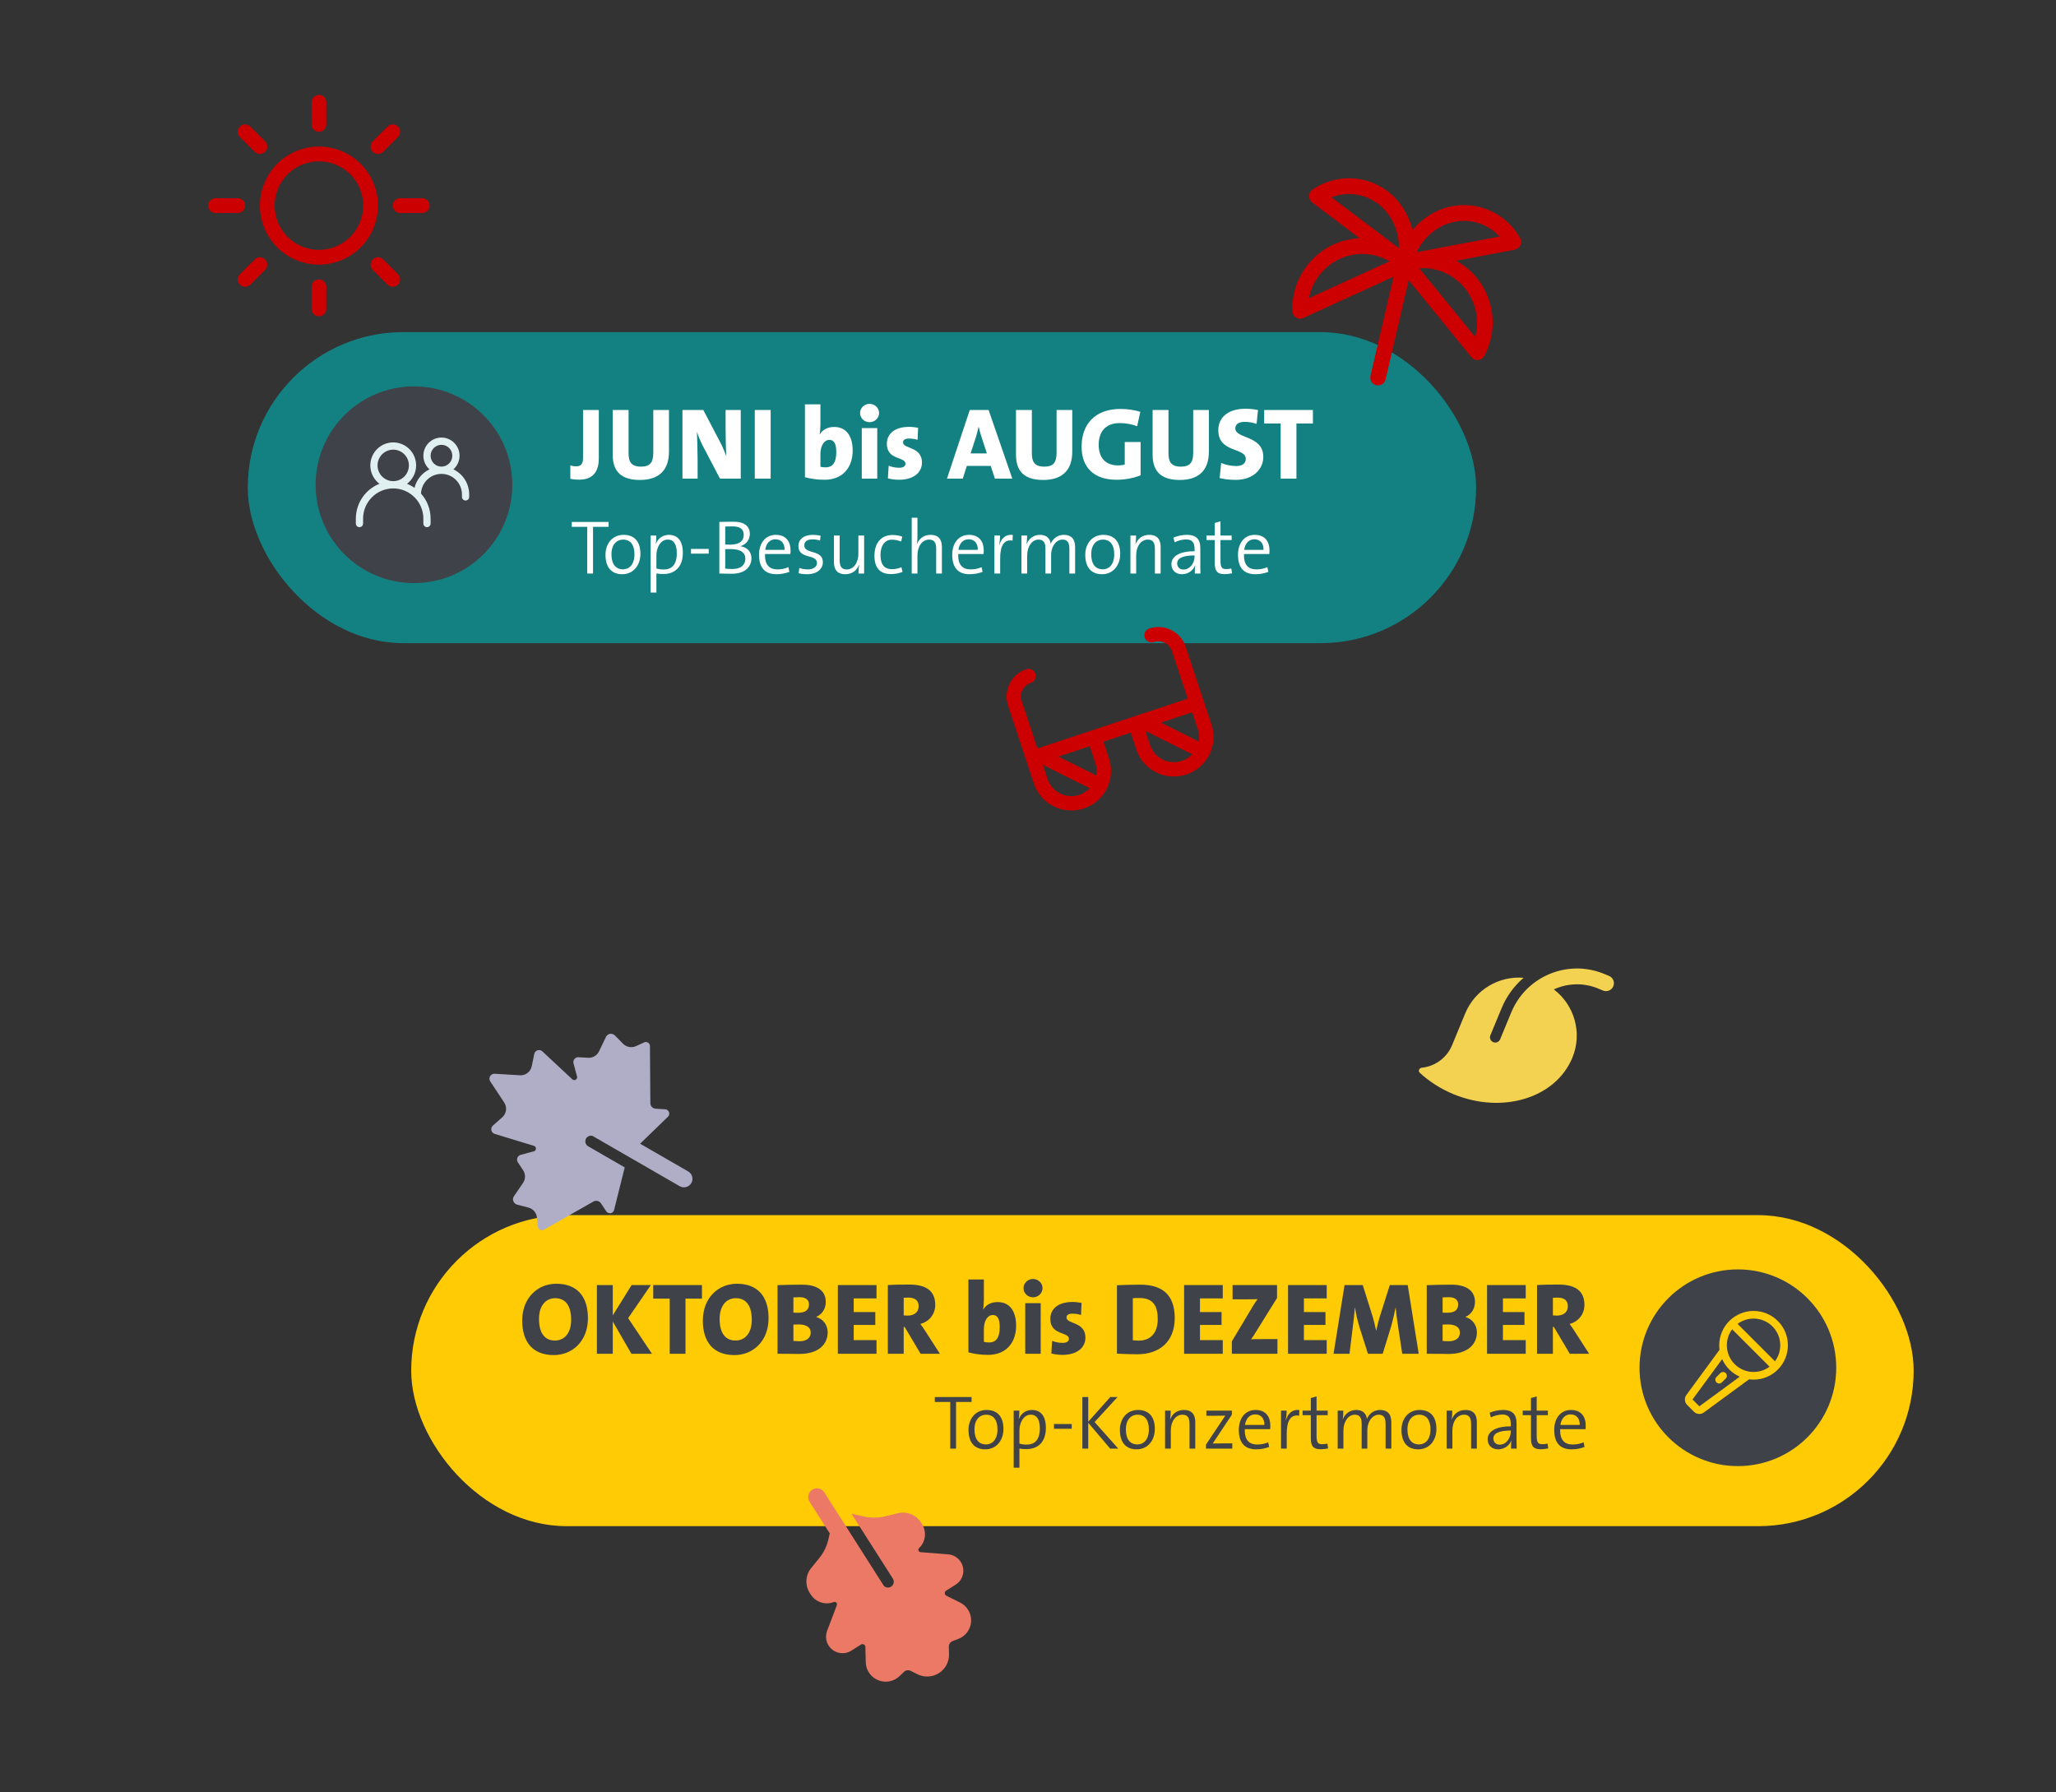
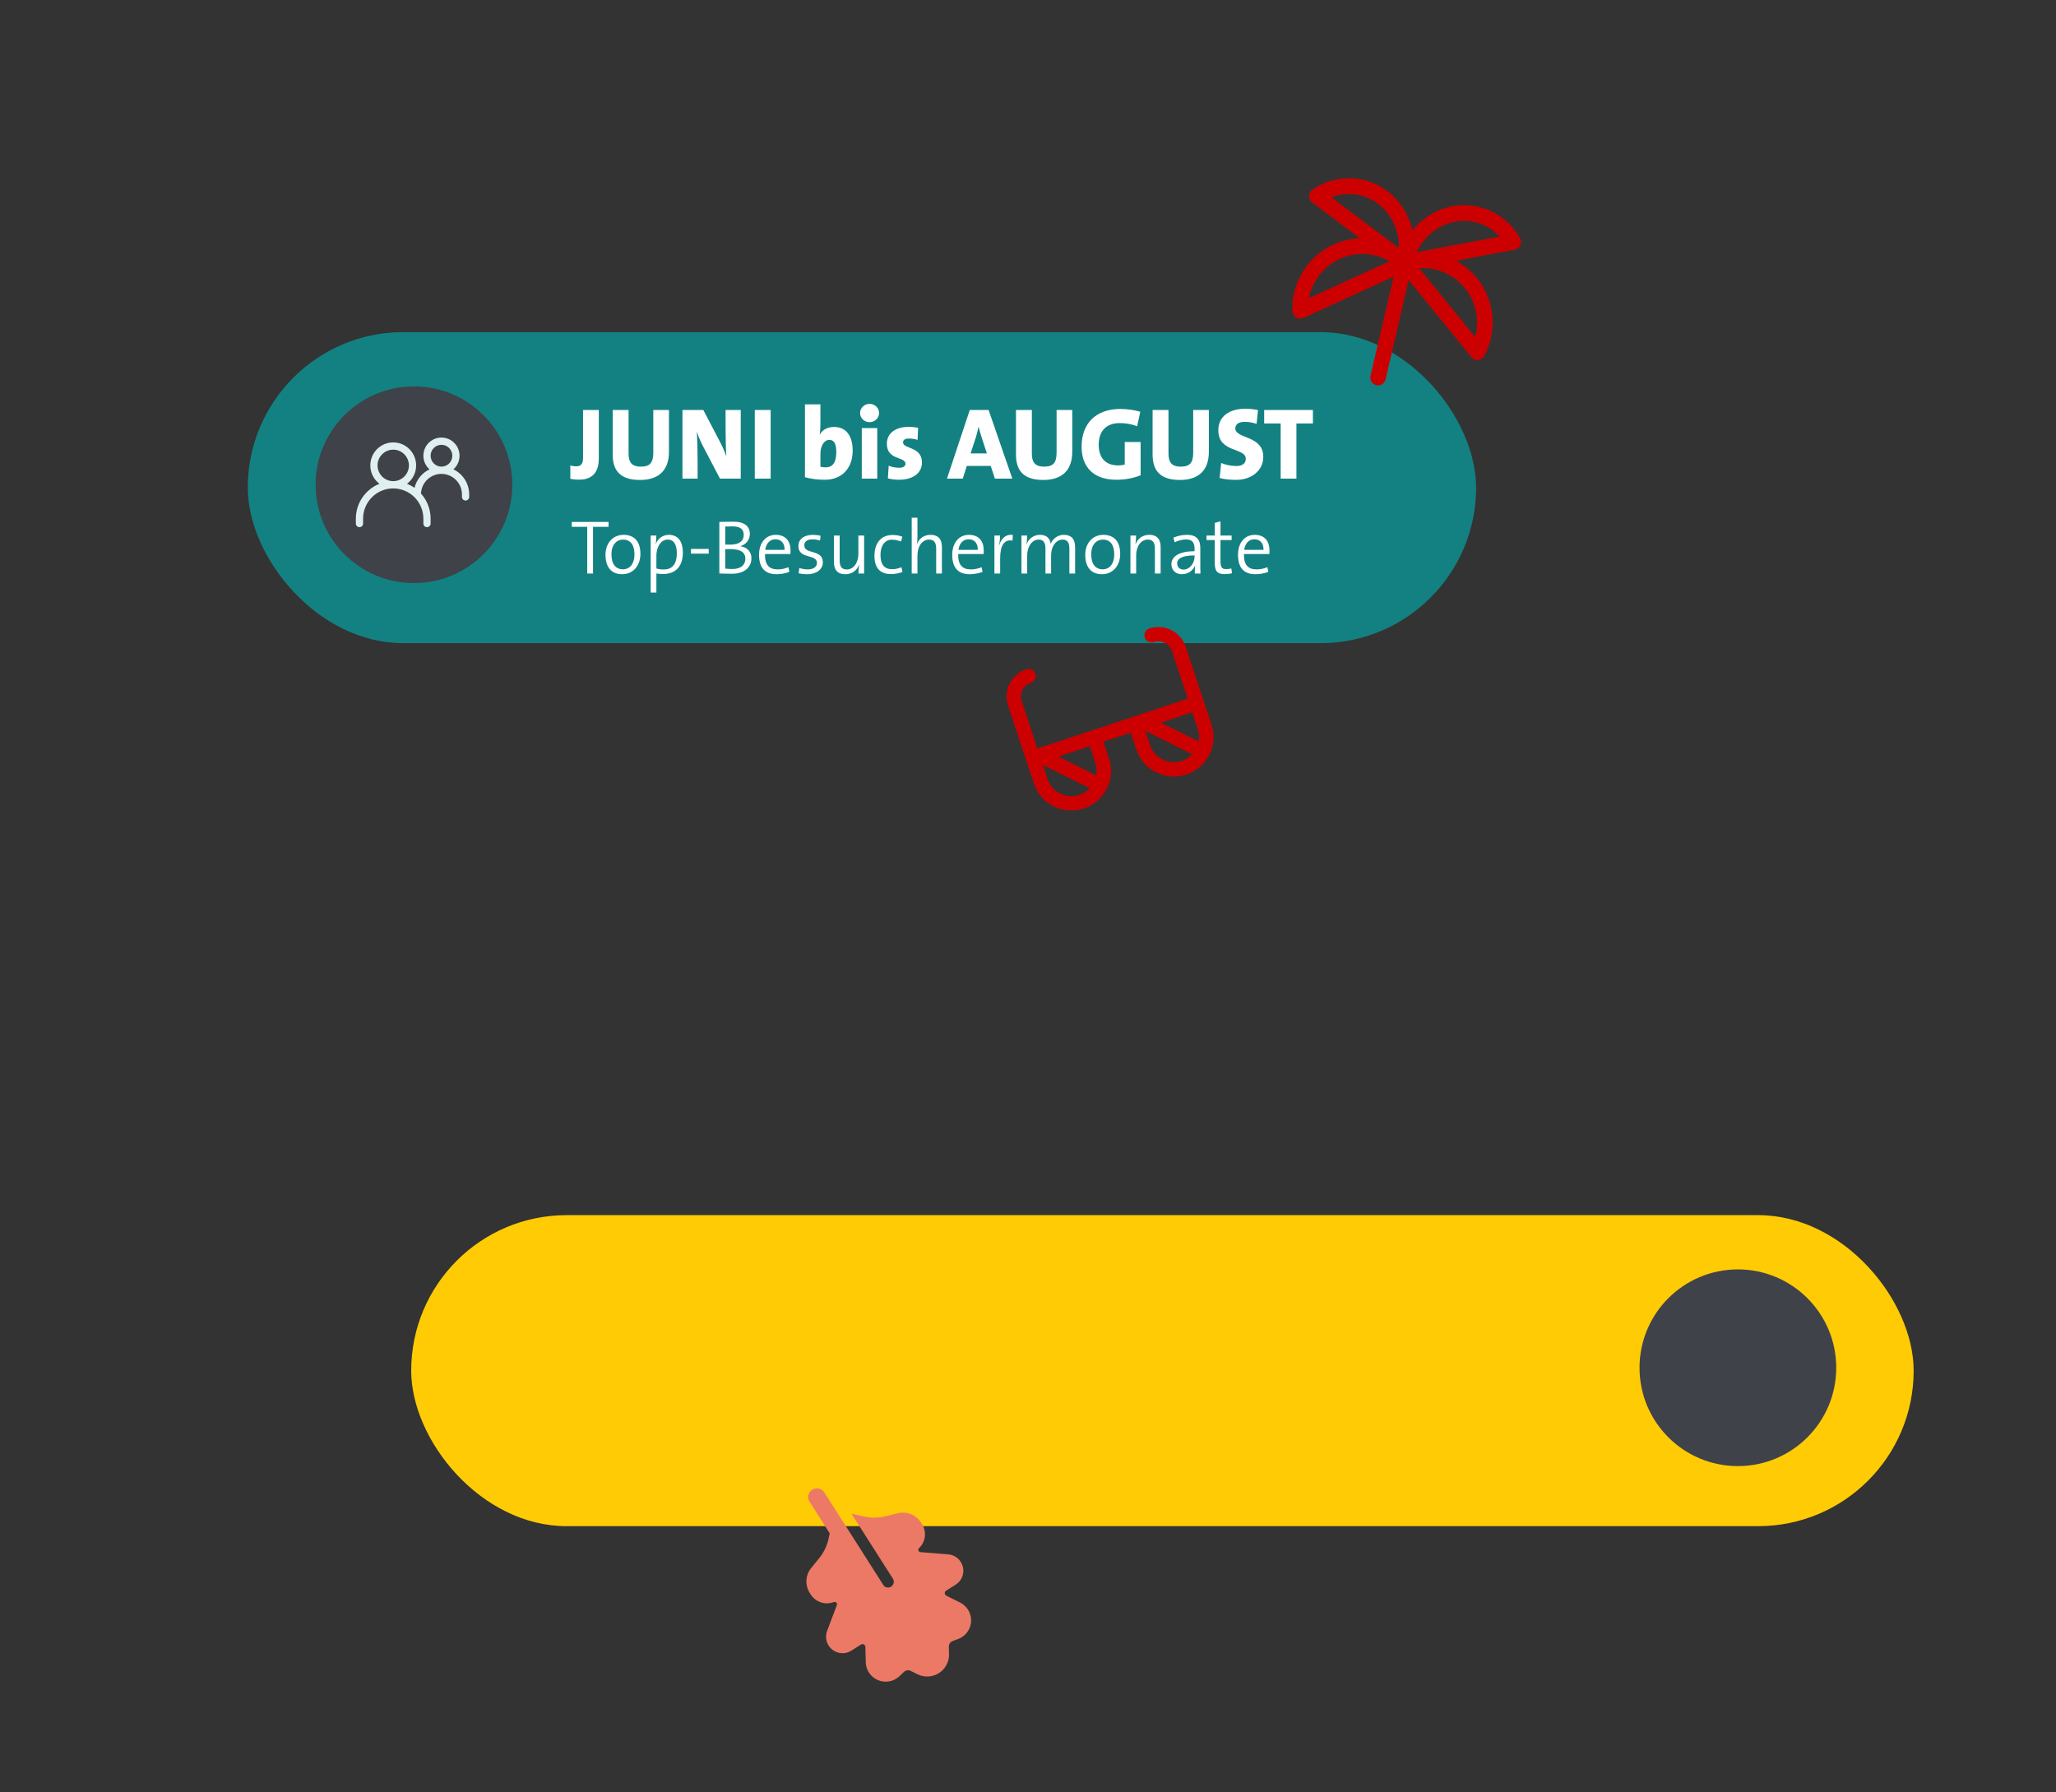
<svg xmlns="http://www.w3.org/2000/svg" width="780" height="680" viewBox="0 0 780 680" fill="none">
  <rect x="0" y="0" width="780" height="680" fill="#333333" stroke="none" />
  <rect x="94" y="126" width="466" height="118" rx="59" fill="#138182" />
  <path d="M227.177 173.982C227.177 178.189 225.479 181.972 219.805 181.972C218.222 181.972 217.335 181.856 216.37 181.663V176.568C216.91 176.761 217.643 176.915 218.57 176.915C220.23 176.915 221.194 176.182 221.194 173.789V155.532H227.177V173.982ZM253.789 171.357C253.789 178.691 249.659 182.088 242.75 182.088C234.451 182.088 232.444 177.61 232.444 172.399V155.532H238.465V172.052C238.465 175.101 239.43 177.031 243.136 177.031C246.532 177.031 247.845 175.603 247.845 171.705V155.532H253.789V171.357ZM281.022 181.586H273.148L266.432 168.771C265.506 166.88 264.849 165.297 264.386 163.753C264.502 165.683 264.656 171.28 264.656 174.677V181.586H258.905V155.532H266.818L273.303 167.922C274.152 169.543 274.962 171.473 275.541 173.133C275.387 170.894 275.271 165.104 275.271 162.016V155.532H281.022V181.586ZM292.368 181.586H286.346V155.532H292.368V181.586ZM323.484 170.971C323.484 177.263 319.778 182.011 312.869 182.011C310.013 182.011 307.658 181.663 305.381 181.046V153.409H311.248V160.974C311.248 162.171 311.132 163.792 310.978 164.795L311.017 164.834C311.943 163.097 313.911 161.978 316.459 161.978C321.052 161.978 323.484 165.413 323.484 170.971ZM317.27 171.55C317.27 168.347 316.42 166.88 314.645 166.88C312.638 166.88 311.248 169.157 311.248 172.245V177.07C311.788 177.224 312.406 177.301 313.294 177.301C315.571 177.301 317.27 175.835 317.27 171.55ZM333.504 156.69C333.504 158.62 331.883 160.164 329.876 160.164C327.907 160.164 326.286 158.62 326.286 156.69C326.286 154.798 327.907 153.216 329.876 153.216C331.883 153.216 333.504 154.76 333.504 156.69ZM332.809 181.586H326.942V162.402H332.809V181.586ZM349.773 175.449C349.773 179.502 346.299 182.011 341.088 182.011C339.583 182.011 338.077 181.818 336.842 181.47L337.151 176.684C338.309 177.186 339.737 177.456 341.165 177.456C342.632 177.456 343.52 176.877 343.52 175.951C343.52 173.133 336.456 174.715 336.456 168.347C336.456 164.834 339.081 161.939 344.948 161.939C345.99 161.939 347.225 162.094 348.306 162.287L348.113 166.88C347.148 166.532 345.913 166.378 344.793 166.378C343.288 166.378 342.593 166.957 342.593 167.845C342.593 170.392 349.773 169.312 349.773 175.449ZM384.045 181.586H377.444L375.862 176.761H366.791L365.247 181.586H359.264L367.91 155.532H375.051L384.045 181.586ZM374.395 172.013L372.311 165.606C371.886 164.332 371.577 163.136 371.307 161.978H371.23C370.96 163.136 370.69 164.332 370.304 165.645L368.219 172.013H374.395ZM406.789 171.357C406.789 178.691 402.659 182.088 395.75 182.088C387.451 182.088 385.444 177.61 385.444 172.399V155.532H391.466V172.052C391.466 175.101 392.431 177.031 396.136 177.031C399.533 177.031 400.845 175.603 400.845 171.705V155.532H406.789V171.357ZM432.722 180.312C430.175 181.354 426.932 182.011 423.574 182.011C414.774 182.011 410.335 177.108 410.335 169.466C410.335 160.781 415.584 155.146 425.079 155.146C427.897 155.146 430.599 155.609 432.606 156.227L431.41 161.708C429.518 160.974 427.318 160.511 424.809 160.511C419.174 160.511 416.819 164.101 416.819 168.733C416.819 173.557 419.29 176.568 424.23 176.568C425.157 176.568 426.006 176.452 426.701 176.221V167.69H432.722V180.312ZM458.619 171.357C458.619 178.691 454.489 182.088 447.58 182.088C439.281 182.088 437.274 177.61 437.274 172.399V155.532H443.295V172.052C443.295 175.101 444.26 177.031 447.966 177.031C451.362 177.031 452.675 175.603 452.675 171.705V155.532H458.619V171.357ZM479.263 173.326C479.263 178.305 475.056 182.049 468.919 182.049C466.487 182.049 464.519 181.818 462.705 181.354L463.283 175.642C464.982 176.337 466.912 176.8 469.073 176.8C471.003 176.8 472.624 175.989 472.624 174.098C472.624 169.659 462.203 171.936 462.203 163.213C462.203 158.311 465.947 155.069 472.509 155.069C473.86 155.069 475.751 155.223 477.256 155.57L476.716 160.82C475.288 160.318 473.821 160.048 472.238 160.048C469.768 160.048 468.649 161.051 468.649 162.518C468.649 166.571 479.263 165.066 479.263 173.326ZM498.089 160.665H491.836V181.586H485.853V160.665H479.6V155.532H498.089V160.665ZM230.87 199.867H224.983V217.586H222.779V199.867H216.921V198.011H230.87V199.867ZM242.962 210.133C242.962 214.425 240.323 217.847 236.06 217.847C232.203 217.847 229.709 215.498 229.709 210.452C229.709 206.334 232.261 202.912 236.582 202.912C240.091 202.912 242.962 204.855 242.962 210.133ZM240.7 210.278C240.7 206.798 239.25 204.71 236.379 204.71C234.117 204.71 231.971 206.421 231.971 210.278C231.971 213.961 233.537 215.991 236.379 215.991C238.641 215.991 240.7 214.251 240.7 210.278ZM259.056 209.727C259.056 214.889 256.243 217.76 251.69 217.76C250.704 217.76 249.979 217.731 249.022 217.557V224.807H246.847V203.173H248.993C248.993 204.043 248.935 205.464 248.761 206.305L248.819 206.334C249.631 204.246 251.458 202.912 253.749 202.912C257.142 202.912 259.056 205.261 259.056 209.727ZM256.765 209.901C256.765 206.653 255.692 204.71 253.314 204.71C250.414 204.71 249.022 208.074 249.022 210.626V215.672C249.863 215.933 250.762 216.049 251.835 216.049C254.822 216.049 256.765 214.251 256.765 209.901ZM268.868 210.046H262.14V208.248H268.868V210.046ZM285.082 211.815C285.082 214.309 283.429 217.673 277.571 217.673C276.15 217.673 274.584 217.615 272.902 217.586V198.011C274.236 197.982 275.976 197.924 278.325 197.924C282.501 197.924 284.473 199.722 284.473 202.564C284.473 204.71 283.168 206.479 280.935 207.204V207.262C283.429 207.552 285.082 209.321 285.082 211.815ZM282.153 202.941C282.153 201.085 281.196 199.693 277.919 199.693C276.962 199.693 275.947 199.722 275.135 199.751V206.595C275.715 206.624 276.237 206.624 276.991 206.624C280.471 206.624 282.153 205.261 282.153 202.941ZM282.762 211.96C282.762 209.263 280.471 208.306 277.02 208.306C276.672 208.306 275.599 208.306 275.135 208.335V215.73C275.657 215.788 276.904 215.875 277.803 215.875C281.283 215.875 282.762 214.164 282.762 211.96ZM299.913 208.741C299.913 209.031 299.913 209.64 299.855 210.191H290.227C290.111 214.222 291.764 216.02 295.012 216.02C296.404 216.02 297.854 215.73 299.101 215.179L299.478 216.948C298.057 217.499 296.375 217.847 294.577 217.847C290.285 217.847 287.965 215.498 287.965 210.452C287.965 206.16 290.314 202.912 294.316 202.912C298.289 202.912 299.913 205.609 299.913 208.741ZM297.651 208.596C297.709 206.102 296.375 204.594 294.171 204.594C292.141 204.594 290.662 206.073 290.314 208.596H297.651ZM312.177 213.294C312.177 215.846 309.944 217.847 306.203 217.847C305.101 217.847 303.883 217.731 302.984 217.47L303.245 215.469C304.173 215.817 305.391 216.02 306.493 216.02C308.494 216.02 309.944 215.092 309.944 213.584C309.944 210.046 302.897 212.279 302.897 207.146C302.897 204.739 304.782 202.912 308.465 202.912C309.364 202.912 310.466 203.057 311.307 203.231L311.104 205.058C310.234 204.797 309.219 204.623 308.233 204.623C306.145 204.623 305.13 205.493 305.13 206.914C305.13 210.394 312.177 208.335 312.177 213.294ZM327.829 217.586H325.683C325.683 216.629 325.77 215.237 325.915 214.367L325.857 214.338C325.045 216.455 323.218 217.847 320.695 217.847C317.389 217.847 316.374 215.788 316.374 213.207V203.173H318.549V212.482C318.549 214.744 319.158 216.049 321.246 216.049C323.827 216.049 325.654 213.497 325.654 210.075V203.173H327.829V217.586ZM342.391 216.977C341.144 217.499 339.52 217.789 337.983 217.789C334.764 217.789 331.748 216.339 331.748 210.887C331.748 206.16 334.126 202.97 338.621 202.97C340.013 202.97 341.289 203.202 342.304 203.608L341.869 205.435C340.912 205.058 339.636 204.739 338.36 204.739C335.576 204.739 334.039 207.146 334.039 210.51C334.039 213.468 334.967 215.933 338.418 215.933C339.723 215.933 340.941 215.672 341.985 215.179L342.391 216.977ZM357.339 217.586H355.164V208.277C355.164 206.015 354.555 204.71 352.467 204.71C349.886 204.71 348.059 207.262 348.059 210.684V217.586H345.884V196.416H348.059V203.492C348.059 204.449 348.001 205.638 347.827 206.363L347.885 206.392C348.726 204.275 350.524 202.912 353.018 202.912C356.324 202.912 357.339 204.971 357.339 207.552V217.586ZM373.206 208.741C373.206 209.031 373.206 209.64 373.148 210.191H363.52C363.404 214.222 365.057 216.02 368.305 216.02C369.697 216.02 371.147 215.73 372.394 215.179L372.771 216.948C371.35 217.499 369.668 217.847 367.87 217.847C363.578 217.847 361.258 215.498 361.258 210.452C361.258 206.16 363.607 202.912 367.609 202.912C371.582 202.912 373.206 205.609 373.206 208.741ZM370.944 208.596C371.002 206.102 369.668 204.594 367.464 204.594C365.434 204.594 363.955 206.073 363.607 208.596H370.944ZM384.223 202.941L384.136 205.087C380.946 204.536 379.438 206.972 379.438 211.815V217.586H377.263V203.173H379.409C379.409 204.13 379.293 205.551 379.061 206.798L379.119 206.827C379.699 204.71 381.207 202.593 384.223 202.941ZM407.872 217.586H405.697V208.306C405.697 206.131 405.175 204.71 403.087 204.71C400.883 204.71 398.766 207.001 398.766 210.742V217.586H396.62V208.277C396.62 206.305 396.214 204.71 394.01 204.71C391.632 204.71 389.689 207.204 389.689 210.742V217.586H387.514V203.173H389.66C389.66 204.13 389.602 205.493 389.428 206.392L389.486 206.421C390.298 204.304 392.183 202.912 394.561 202.912C397.838 202.912 398.534 205.261 398.592 206.363C399.114 205 400.68 202.912 403.609 202.912C406.306 202.912 407.872 204.362 407.872 207.61V217.586ZM424.976 210.133C424.976 214.425 422.337 217.847 418.074 217.847C414.217 217.847 411.723 215.498 411.723 210.452C411.723 206.334 414.275 202.912 418.596 202.912C422.105 202.912 424.976 204.855 424.976 210.133ZM422.714 210.278C422.714 206.798 421.264 204.71 418.393 204.71C416.131 204.71 413.985 206.421 413.985 210.278C413.985 213.961 415.551 215.991 418.393 215.991C420.655 215.991 422.714 214.251 422.714 210.278ZM440.317 217.586H438.142V208.277C438.142 206.015 437.533 204.71 435.445 204.71C432.864 204.71 431.037 207.262 431.037 210.684V217.586H428.862V203.173H431.008C431.008 204.13 430.921 205.522 430.776 206.392L430.834 206.421C431.646 204.304 433.473 202.912 435.996 202.912C439.302 202.912 440.317 204.971 440.317 207.552V217.586ZM455.43 217.586H453.284C453.284 216.484 453.284 215.382 453.429 214.541H453.371C452.675 216.368 450.819 217.847 448.354 217.847C446.063 217.847 444.41 216.368 444.41 214.019C444.41 211.061 447.513 209.118 453.197 209.118V208.393C453.197 205.87 452.385 204.652 449.949 204.652C448.586 204.652 446.846 205.116 445.628 205.725L445.164 203.956C446.556 203.376 448.383 202.912 450.268 202.912C454.125 202.912 455.372 204.884 455.372 207.958V213.265C455.372 214.686 455.372 216.31 455.43 217.586ZM453.197 211.061V210.713C448.064 210.713 446.585 212.134 446.585 213.7C446.585 215.063 447.513 216.078 448.963 216.078C451.486 216.078 453.197 213.555 453.197 211.061ZM467.403 217.499C466.591 217.673 465.489 217.818 464.59 217.818C461.69 217.818 460.849 216.542 460.849 213.555V204.884H457.717V203.173H460.849V198.388L463.024 197.779V203.173H467.258V204.884H463.024V212.656C463.024 215.237 463.488 215.904 465.199 215.904C465.924 215.904 466.591 215.817 467.142 215.672L467.403 217.499ZM481.616 208.741C481.616 209.031 481.616 209.64 481.558 210.191H471.93C471.814 214.222 473.467 216.02 476.715 216.02C478.107 216.02 479.557 215.73 480.804 215.179L481.181 216.948C479.76 217.499 478.078 217.847 476.28 217.847C471.988 217.847 469.668 215.498 469.668 210.452C469.668 206.16 472.017 202.912 476.019 202.912C479.992 202.912 481.616 205.609 481.616 208.741ZM479.354 208.596C479.412 206.102 478.078 204.594 475.874 204.594C473.844 204.594 472.365 206.073 472.017 208.596H479.354Z" fill="white" />
  <circle cx="157.045" cy="183.898" r="37.312" fill="#3F4249" />
  <path d="M155.128 176.568C155.128 173.269 152.465 170.595 149.181 170.595C145.897 170.595 143.234 173.269 143.234 176.568C143.234 179.866 145.897 182.541 149.181 182.541C152.465 182.541 155.128 179.866 155.128 176.568ZM171.596 172.892C171.596 170.608 169.753 168.757 167.479 168.757C165.205 168.757 163.362 170.608 163.362 172.892C163.362 175.176 165.205 177.027 167.479 177.027C169.753 177.027 171.596 175.176 171.596 172.892ZM174.34 172.892C174.34 174.95 173.44 176.794 172.016 178.057C175.555 179.759 178 183.39 178 187.595V188.514C178 189.275 177.386 189.892 176.628 189.892C175.87 189.892 175.255 189.275 175.255 188.514V187.595C175.255 183.281 171.774 179.784 167.479 179.784C163.3 179.784 159.892 183.094 159.711 187.246C161.979 189.771 163.362 193.115 163.362 196.784V198.622C163.362 199.383 162.747 200 161.989 200C161.231 200 160.617 199.383 160.617 198.622V196.784C160.617 190.44 155.497 185.297 149.181 185.297C142.865 185.297 137.745 190.44 137.745 196.784V198.622C137.745 199.383 137.13 200 136.372 200C135.614 200 135 199.383 135 198.622V196.784C135 190.772 138.709 185.632 143.954 183.542C141.85 181.949 140.489 179.418 140.489 176.568C140.489 171.746 144.381 167.838 149.181 167.838C153.981 167.838 157.872 171.746 157.872 176.568C157.872 179.419 156.51 181.949 154.406 183.542C155.419 183.946 156.375 184.463 157.258 185.078C158.012 181.975 160.131 179.408 162.94 178.057C161.516 176.794 160.617 174.949 160.617 172.892C160.617 169.086 163.689 166 167.479 166C171.268 166 174.34 169.086 174.34 172.892Z" fill="#E0EFEF" />
-   <path d="M118.2 47.2V38.8C118.2 38.057 118.495 37.345 119.02 36.82C119.545 36.295 120.257 36 121 36C121.743 36 122.455 36.295 122.98 36.82C123.505 37.345 123.8 38.057 123.8 38.8V47.2C123.8 47.943 123.505 48.655 122.98 49.18C122.455 49.705 121.743 50 121 50C120.257 50 119.545 49.705 119.02 49.18C118.495 48.655 118.2 47.943 118.2 47.2ZM143.4 78C143.4 82.43 142.086 86.761 139.625 90.445C137.164 94.128 133.665 96.999 129.572 98.695C125.479 100.39 120.975 100.834 116.63 99.97C112.285 99.105 108.294 96.972 105.161 93.839C102.028 90.707 99.895 86.715 99.03 82.37C98.166 78.025 98.61 73.521 100.305 69.428C102.001 65.335 104.872 61.836 108.555 59.375C112.239 56.914 116.57 55.6 121 55.6C126.939 55.606 132.633 57.969 136.832 62.168C141.031 66.367 143.394 72.061 143.4 78ZM137.8 78C137.8 74.677 136.815 71.429 134.969 68.666C133.123 65.904 130.499 63.75 127.429 62.479C124.359 61.207 120.981 60.875 117.722 61.523C114.464 62.171 111.47 63.771 109.121 66.121C106.771 68.47 105.171 71.464 104.523 74.722C103.875 77.981 104.207 81.359 105.479 84.429C106.75 87.499 108.904 90.123 111.666 91.969C114.429 93.815 117.677 94.8 121 94.8C125.454 94.795 129.725 93.024 132.874 89.874C136.024 86.725 137.795 82.454 137.8 78ZM96.619 57.581C97.144 58.106 97.857 58.402 98.6 58.402C99.343 58.402 100.056 58.106 100.581 57.581C101.106 57.056 101.402 56.343 101.402 55.6C101.402 54.857 101.106 54.144 100.581 53.619L94.981 48.019C94.456 47.494 93.743 47.198 93 47.198C92.257 47.198 91.544 47.494 91.019 48.019C90.494 48.544 90.198 49.257 90.198 50C90.198 50.743 90.494 51.456 91.019 51.981L96.619 57.581ZM96.619 98.419L91.019 104.019C90.494 104.544 90.198 105.257 90.198 106C90.198 106.743 90.494 107.456 91.019 107.981C91.544 108.506 92.257 108.802 93 108.802C93.743 108.802 94.456 108.506 94.981 107.981L100.581 102.381C100.841 102.121 101.048 101.812 101.188 101.472C101.329 101.132 101.402 100.768 101.402 100.4C101.402 100.032 101.329 99.668 101.188 99.328C101.048 98.988 100.841 98.679 100.581 98.419C100.321 98.159 100.012 97.953 99.672 97.812C99.332 97.671 98.968 97.598 98.6 97.598C98.232 97.598 97.868 97.671 97.528 97.812C97.188 97.953 96.879 98.159 96.619 98.419ZM143.4 58.4C143.768 58.4 144.132 58.328 144.472 58.188C144.812 58.047 145.121 57.841 145.381 57.581L150.981 51.981C151.506 51.456 151.802 50.743 151.802 50C151.802 49.257 151.506 48.544 150.981 48.019C150.456 47.494 149.743 47.198 149 47.198C148.257 47.198 147.544 47.494 147.019 48.019L141.419 53.619C141.027 54.011 140.76 54.51 140.652 55.053C140.543 55.597 140.599 56.16 140.811 56.672C141.023 57.184 141.382 57.621 141.843 57.929C142.304 58.236 142.846 58.4 143.4 58.4ZM145.381 98.419C144.856 97.894 144.143 97.598 143.4 97.598C142.657 97.598 141.944 97.894 141.419 98.419C140.894 98.944 140.598 99.657 140.598 100.4C140.598 101.143 140.894 101.856 141.419 102.381L147.019 107.981C147.279 108.241 147.588 108.448 147.928 108.588C148.268 108.729 148.632 108.802 149 108.802C149.368 108.802 149.732 108.729 150.072 108.588C150.412 108.448 150.721 108.241 150.981 107.981C151.241 107.721 151.448 107.412 151.588 107.072C151.729 106.732 151.802 106.368 151.802 106C151.802 105.632 151.729 105.268 151.588 104.928C151.448 104.588 151.241 104.279 150.981 104.019L145.381 98.419ZM93 78C93 77.257 92.705 76.545 92.18 76.02C91.655 75.495 90.943 75.2 90.2 75.2H81.8C81.057 75.2 80.345 75.495 79.82 76.02C79.295 76.545 79 77.257 79 78C79 78.743 79.295 79.455 79.82 79.98C80.345 80.505 81.057 80.8 81.8 80.8H90.2C90.943 80.8 91.655 80.505 92.18 79.98C92.705 79.455 93 78.743 93 78ZM121 106C120.257 106 119.545 106.295 119.02 106.82C118.495 107.345 118.2 108.057 118.2 108.8V117.2C118.2 117.943 118.495 118.655 119.02 119.18C119.545 119.705 120.257 120 121 120C121.743 120 122.455 119.705 122.98 119.18C123.505 118.655 123.8 117.943 123.8 117.2V108.8C123.8 108.057 123.505 107.345 122.98 106.82C122.455 106.295 121.743 106 121 106ZM160.2 75.2H151.8C151.057 75.2 150.345 75.495 149.82 76.02C149.295 76.545 149 77.257 149 78C149 78.743 149.295 79.455 149.82 79.98C150.345 80.505 151.057 80.8 151.8 80.8H160.2C160.943 80.8 161.655 80.505 162.18 79.98C162.705 79.455 163 78.743 163 78C163 77.257 162.705 76.545 162.18 76.02C161.655 75.495 160.943 75.2 160.2 75.2Z" fill="#CC0000" />
  <path d="M436.028 238.435C435.341 238.663 434.772 239.153 434.446 239.797C434.119 240.441 434.064 241.187 434.29 241.87C434.516 242.554 435.007 243.119 435.653 243.441C436.299 243.763 437.048 243.816 437.736 243.588C439.111 243.132 440.609 243.239 441.902 243.883C443.194 244.527 444.175 245.657 444.627 247.023L450.603 265.059L393.574 283.954L387.599 265.918C387.146 264.551 387.258 263.059 387.91 261.771C388.562 260.482 389.701 259.502 391.076 259.047C391.764 258.819 392.333 258.329 392.659 257.685C392.985 257.041 393.041 256.295 392.815 255.612C392.588 254.928 392.098 254.363 391.452 254.041C390.806 253.719 390.056 253.666 389.369 253.894C386.619 254.805 384.341 256.765 383.037 259.342C381.733 261.919 381.509 264.902 382.415 267.635L392.231 297.266C393.477 301.024 396.173 304.131 399.727 305.903C403.281 307.674 407.402 307.966 411.184 306.713C414.965 305.46 418.097 302.766 419.89 299.223C421.683 295.679 421.991 291.577 420.746 287.819L418.612 281.377L428.98 277.942L431.114 284.383C432.36 288.142 435.056 291.249 438.61 293.02C442.164 294.792 446.285 295.084 450.067 293.831C453.848 292.578 456.98 289.884 458.773 286.34C460.566 282.797 460.874 278.695 459.629 274.936L449.812 245.306C448.906 242.572 446.945 240.313 444.36 239.024C441.776 237.736 438.778 237.524 436.028 238.435ZM454.773 281.302L440.422 274.151L452.31 270.213L454.444 276.654C454.943 278.15 455.056 279.749 454.773 281.302ZM397.416 295.548L395.635 290.173L413.429 299.046C412.293 300.246 410.865 301.133 409.283 301.62C407.702 302.108 406.022 302.178 404.408 301.826C402.794 301.473 401.301 300.709 400.075 299.609C398.85 298.509 397.933 297.109 397.416 295.548ZM415.561 289.536C416.06 291.033 416.173 292.631 415.89 294.185L401.539 287.034L413.427 283.095L415.561 289.536ZM436.299 282.666L434.518 277.29L452.313 286.163C451.176 287.364 449.748 288.251 448.167 288.738C446.585 289.225 444.905 289.296 443.291 288.943C441.677 288.591 440.184 287.827 438.959 286.727C437.733 285.626 436.816 284.227 436.299 282.666Z" fill="#CC0000" />
  <path d="M576.649 90.264C574.975 87.303 572.717 84.727 570.014 82.695C567.311 80.663 564.221 79.219 560.935 78.452C557.65 77.686 554.24 77.614 550.917 78.24C547.593 78.866 544.428 80.178 541.617 82.093C539.462 83.529 537.521 85.274 535.855 87.272C535.251 84.746 534.288 82.324 532.997 80.082C531.324 77.121 529.066 74.544 526.362 72.513C523.659 70.481 520.569 69.037 517.284 68.27C513.998 67.504 510.588 67.431 507.265 68.058C503.942 68.684 500.776 69.996 497.966 71.911C497.569 72.176 497.24 72.533 497.007 72.954C496.775 73.374 496.645 73.844 496.629 74.324C496.614 74.804 496.713 75.281 496.918 75.712C497.123 76.144 497.428 76.519 497.807 76.804L515.851 90.403C508.883 90.653 502.28 93.696 497.491 98.863C495.097 101.42 493.227 104.432 491.992 107.723C490.757 111.014 490.182 114.518 490.299 118.029C490.315 118.518 490.449 118.994 490.689 119.417C490.929 119.84 491.268 120.196 491.677 120.453C492.086 120.711 492.551 120.862 493.033 120.894C493.514 120.926 493.997 120.837 494.438 120.636L528.705 104.962L519.935 142.561C519.755 143.334 519.884 144.145 520.294 144.816C520.705 145.487 521.363 145.964 522.123 146.142C522.884 146.319 523.684 146.182 524.35 145.762C525.015 145.341 525.489 144.671 525.67 143.899L534.44 106.3L558.236 135.518C558.543 135.894 558.936 136.188 559.382 136.373C559.829 136.558 560.314 136.628 560.795 136.578C561.276 136.528 561.738 136.359 562.141 136.086C562.543 135.813 562.874 135.444 563.105 135.011C564.763 131.915 565.797 128.518 566.146 125.02C566.495 121.523 566.151 117.994 565.135 114.642C563.126 107.888 558.549 102.237 552.41 98.93L574.637 94.726C575.103 94.638 575.543 94.436 575.917 94.14C576.292 93.844 576.592 93.46 576.79 93.023C576.989 92.585 577.08 92.106 577.058 91.626C577.035 91.147 576.898 90.68 576.66 90.267L576.649 90.264ZM515.908 74.089C518.414 74.68 520.77 75.786 522.831 77.34C524.892 78.894 526.613 80.862 527.889 83.123C529.807 86.449 530.784 90.251 530.714 94.115L505.119 74.846C508.569 73.517 512.324 73.254 515.908 74.089ZM496.567 113.129C497.314 109.309 499.117 105.777 501.765 102.945C503.622 100.943 505.849 99.331 508.318 98.202C510.787 97.073 513.448 96.449 516.149 96.366C517.968 96.302 519.785 96.479 521.555 96.894C523.526 97.354 525.417 98.106 527.168 99.128L496.567 113.129ZM559.481 116.408C560.608 120.119 560.666 124.086 559.648 127.843L538.412 101.747C543.055 101.429 547.658 102.703 551.481 105.362C555.304 108.022 558.126 111.913 559.492 116.411L559.481 116.408ZM537.438 95.684C539.084 92.187 541.643 89.21 544.835 87.076C546.979 85.613 549.394 84.609 551.93 84.128C554.465 83.646 557.068 83.696 559.577 84.275C563.16 85.112 566.411 87.009 568.917 89.727L537.438 95.684Z" fill="#CC0000" />
  <rect x="156" y="461" width="570" height="118" rx="59" fill="#FFCB05" />
-   <path d="M223.05 500.115C223.05 508.722 217.222 514.088 210.119 514.088C202.052 514.088 198.115 509.07 198.115 501.003C198.115 492.395 203.944 487.03 211.046 487.03C219.113 487.03 223.05 492.048 223.05 500.115ZM216.681 500.733C216.681 495.638 214.751 492.511 210.621 492.511C207.07 492.511 204.484 495.329 204.484 500.385C204.484 505.48 206.453 508.568 210.544 508.568C214.095 508.568 216.681 505.789 216.681 500.733ZM247.334 513.586H239.537L232.474 501.35V513.586H226.452V487.532H232.474V499.034L239.615 487.532H246.91L238.302 500.076L247.334 513.586ZM266.31 492.665H260.057V513.586H254.074V492.665H247.821V487.532H266.31V492.665ZM291.578 500.115C291.578 508.722 285.75 514.088 278.647 514.088C270.58 514.088 266.643 509.07 266.643 501.003C266.643 492.395 272.472 487.03 279.574 487.03C287.641 487.03 291.578 492.048 291.578 500.115ZM285.209 500.733C285.209 495.638 283.279 492.511 279.149 492.511C275.598 492.511 273.012 495.329 273.012 500.385C273.012 505.48 274.98 508.568 279.072 508.568C282.623 508.568 285.209 505.789 285.209 500.733ZM314.01 505.442C314.01 509.765 310.806 513.663 303.24 513.663C301.581 513.663 298.763 513.586 294.98 513.586V487.57C297.373 487.455 301.118 487.377 304.321 487.377C309.918 487.377 313.276 489.578 313.276 493.939C313.276 496.371 312.002 498.571 309.725 499.575V499.69C312.234 500.347 314.01 502.701 314.01 505.442ZM306.907 494.866C306.907 493.206 305.788 492.125 303.318 492.125C302.391 492.125 301.658 492.164 301.002 492.202V497.992C301.504 498.031 302.083 498.031 302.777 498.031C305.711 498.031 306.907 496.834 306.907 494.866ZM307.564 505.557C307.564 503.55 305.904 502.469 303.009 502.469C302.7 502.469 301.465 502.469 301.002 502.508V508.722C301.504 508.761 302.584 508.838 303.356 508.838C306.058 508.838 307.564 507.526 307.564 505.557ZM332.528 513.586H317.861V487.532H332.528V492.588H323.882V497.76H332.065V502.662H323.882V508.414H332.528V513.586ZM356.583 513.586H349.25L343.19 503.396H342.842V513.586H336.821V487.532C339.021 487.377 341.839 487.339 344.965 487.339C351.102 487.339 354.808 489.539 354.808 495.059C354.808 498.571 352.492 501.427 349.172 502.276C349.906 503.28 350.601 504.245 351.18 505.21L356.583 513.586ZM348.516 495.56C348.516 493.515 347.32 492.279 344.502 492.279C343.884 492.279 343.19 492.318 342.842 492.357V499.034C343.151 499.073 343.769 499.111 344.348 499.111C346.895 499.111 348.516 497.76 348.516 495.56ZM385.493 502.971C385.493 509.263 381.787 514.011 374.878 514.011C372.022 514.011 369.667 513.663 367.39 513.046V485.409H373.257V492.974C373.257 494.171 373.141 495.792 372.987 496.795L373.025 496.834C373.952 495.097 375.92 493.978 378.468 493.978C383.061 493.978 385.493 497.413 385.493 502.971ZM379.278 503.55C379.278 500.347 378.429 498.88 376.654 498.88C374.646 498.88 373.257 501.157 373.257 504.245V509.07C373.797 509.224 374.415 509.301 375.303 509.301C377.58 509.301 379.278 507.835 379.278 503.55ZM395.513 488.69C395.513 490.62 393.891 492.164 391.884 492.164C389.916 492.164 388.295 490.62 388.295 488.69C388.295 486.798 389.916 485.216 391.884 485.216C393.891 485.216 395.513 486.76 395.513 488.69ZM394.818 513.586H388.951V494.402H394.818V513.586ZM411.781 507.449C411.781 511.502 408.308 514.011 403.097 514.011C401.591 514.011 400.086 513.818 398.851 513.47L399.16 508.684C400.318 509.186 401.746 509.456 403.174 509.456C404.641 509.456 405.528 508.877 405.528 507.951C405.528 505.133 398.465 506.715 398.465 500.347C398.465 496.834 401.09 493.939 406.957 493.939C407.999 493.939 409.234 494.094 410.315 494.287L410.122 498.88C409.157 498.532 407.922 498.378 406.802 498.378C405.297 498.378 404.602 498.957 404.602 499.845C404.602 502.392 411.781 501.312 411.781 507.449ZM445.668 500.038C445.668 508.954 439.955 513.779 431.463 513.779C428.723 513.779 426.137 513.663 423.743 513.547V487.609C425.789 487.493 429.109 487.377 432.621 487.377C440.457 487.377 445.668 490.774 445.668 500.038ZM439.222 500.501C439.222 495.599 437.639 492.434 432.235 492.434C431.232 492.434 430.421 492.434 429.765 492.511V508.452C430.267 508.529 431.077 508.607 432.004 508.607C436.134 508.607 439.222 506.059 439.222 500.501ZM463.892 513.586H449.225V487.532H463.892V492.588H455.246V497.76H463.429V502.662H455.246V508.414H463.892V513.586ZM484.633 513.586H467.341V508.877L475.717 494.866C476.18 494.171 476.605 493.515 477.107 492.858C476.412 492.897 475.524 492.936 473.015 492.936H467.611V487.532H484.479V492.434L475.64 506.638C475.292 507.101 475.022 507.565 474.636 508.105C475.138 508.028 476.605 508.028 479.693 508.028H484.633V513.586ZM503.32 513.586H488.653V487.532H503.32V492.588H494.674V497.76H502.857V502.662H494.674V508.414H503.32V513.586ZM538.225 513.586H531.972L530.312 502.624C529.965 500.578 529.695 498.185 529.502 496.139H529.425C529.039 498.108 528.498 500.578 527.881 502.817L524.561 513.586H518.964L515.799 503.627C515.105 501.312 514.41 498.494 514.062 496.139H513.985C513.792 498.61 513.561 501.003 513.252 503.164L511.978 513.586H505.918L510.087 487.532H516.996L520.624 499.073C521.087 500.501 521.666 502.894 522.052 504.747H522.13C522.554 502.662 523.133 500.462 523.596 499.073L527.263 487.532H534.057L538.225 513.586ZM560.303 505.442C560.303 509.765 557.099 513.663 549.534 513.663C547.874 513.663 545.056 513.586 541.274 513.586V487.57C543.667 487.455 547.411 487.377 550.615 487.377C556.211 487.377 559.569 489.578 559.569 493.939C559.569 496.371 558.296 498.571 556.018 499.575V499.69C558.527 500.347 560.303 502.701 560.303 505.442ZM553.201 494.866C553.201 493.206 552.081 492.125 549.611 492.125C548.685 492.125 547.951 492.164 547.295 492.202V497.992C547.797 498.031 548.376 498.031 549.071 498.031C552.004 498.031 553.201 496.834 553.201 494.866ZM553.857 505.557C553.857 503.55 552.197 502.469 549.302 502.469C548.993 502.469 547.758 502.469 547.295 502.508V508.722C547.797 508.761 548.878 508.838 549.65 508.838C552.351 508.838 553.857 507.526 553.857 505.557ZM578.821 513.586H564.154V487.532H578.821V492.588H570.175V497.76H578.358V502.662H570.175V508.414H578.821V513.586ZM602.877 513.586H595.543L589.483 503.396H589.135V513.586H583.114V487.532C585.314 487.377 588.132 487.339 591.258 487.339C597.396 487.339 601.101 489.539 601.101 495.059C601.101 498.571 598.785 501.427 595.466 502.276C596.199 503.28 596.894 504.245 597.473 505.21L602.877 513.586ZM594.81 495.56C594.81 493.515 593.613 492.279 590.795 492.279C590.178 492.279 589.483 492.318 589.135 492.357V499.034C589.444 499.073 590.062 499.111 590.641 499.111C593.188 499.111 594.81 497.76 594.81 495.56ZM368.593 531.867H362.706V549.586H360.502V531.867H354.644V530.011H368.593V531.867ZM380.685 542.133C380.685 546.425 378.046 549.847 373.783 549.847C369.926 549.847 367.432 547.498 367.432 542.452C367.432 538.334 369.984 534.912 374.305 534.912C377.814 534.912 380.685 536.855 380.685 542.133ZM378.423 542.278C378.423 538.798 376.973 536.71 374.102 536.71C371.84 536.71 369.694 538.421 369.694 542.278C369.694 545.961 371.26 547.991 374.102 547.991C376.364 547.991 378.423 546.251 378.423 542.278ZM396.78 541.727C396.78 546.889 393.967 549.76 389.414 549.76C388.428 549.76 387.703 549.731 386.746 549.557V556.807H384.571V535.173H386.717C386.717 536.043 386.659 537.464 386.485 538.305L386.543 538.334C387.355 536.246 389.182 534.912 391.473 534.912C394.866 534.912 396.78 537.261 396.78 541.727ZM394.489 541.901C394.489 538.653 393.416 536.71 391.038 536.71C388.138 536.71 386.746 540.074 386.746 542.626V547.672C387.587 547.933 388.486 548.049 389.559 548.049C392.546 548.049 394.489 546.251 394.489 541.901ZM406.591 542.046H399.863V540.248H406.591V542.046ZM424.255 549.586H421.181L412.858 539.755V549.586H410.625V530.011H412.858V539.378L421.21 530.011H423.965L415.265 539.494L424.255 549.586ZM438.118 542.133C438.118 546.425 435.479 549.847 431.216 549.847C427.359 549.847 424.865 547.498 424.865 542.452C424.865 538.334 427.417 534.912 431.738 534.912C435.247 534.912 438.118 536.855 438.118 542.133ZM435.856 542.278C435.856 538.798 434.406 536.71 431.535 536.71C429.273 536.71 427.127 538.421 427.127 542.278C427.127 545.961 428.693 547.991 431.535 547.991C433.797 547.991 435.856 546.251 435.856 542.278ZM453.459 549.586H451.284V540.277C451.284 538.015 450.675 536.71 448.587 536.71C446.006 536.71 444.179 539.262 444.179 542.684V549.586H442.004V535.173H444.15C444.15 536.13 444.063 537.522 443.918 538.392L443.976 538.421C444.788 536.304 446.615 534.912 449.138 534.912C452.444 534.912 453.459 536.971 453.459 539.552V549.586ZM467.5 549.586H457.524V548.049L464.861 537.058C463.933 537.087 462.396 537.116 460.772 537.116H457.669V535.173H467.355V536.681L460.076 547.643C460.946 547.614 462.889 547.585 464.252 547.585H467.5V549.586ZM481.929 540.741C481.929 541.031 481.929 541.64 481.871 542.191H472.243C472.127 546.222 473.78 548.02 477.028 548.02C478.42 548.02 479.87 547.73 481.117 547.179L481.494 548.948C480.073 549.499 478.391 549.847 476.593 549.847C472.301 549.847 469.981 547.498 469.981 542.452C469.981 538.16 472.33 534.912 476.332 534.912C480.305 534.912 481.929 537.609 481.929 540.741ZM479.667 540.596C479.725 538.102 478.391 536.594 476.187 536.594C474.157 536.594 472.678 538.073 472.33 540.596H479.667ZM492.946 534.941L492.859 537.087C489.669 536.536 488.161 538.972 488.161 543.815V549.586H485.986V535.173H488.132C488.132 536.13 488.016 537.551 487.784 538.798L487.842 538.827C488.422 536.71 489.93 534.593 492.946 534.941ZM503.852 549.499C503.04 549.673 501.938 549.818 501.039 549.818C498.139 549.818 497.298 548.542 497.298 545.555V536.884H494.166V535.173H497.298V530.388L499.473 529.779V535.173H503.707V536.884H499.473V544.656C499.473 547.237 499.937 547.904 501.648 547.904C502.373 547.904 503.04 547.817 503.591 547.672L503.852 549.499ZM527.839 549.586H525.664V540.306C525.664 538.131 525.142 536.71 523.054 536.71C520.85 536.71 518.733 539.001 518.733 542.742V549.586H516.587V540.277C516.587 538.305 516.181 536.71 513.977 536.71C511.599 536.71 509.656 539.204 509.656 542.742V549.586H507.481V535.173H509.627C509.627 536.13 509.569 537.493 509.395 538.392L509.453 538.421C510.265 536.304 512.15 534.912 514.528 534.912C517.805 534.912 518.501 537.261 518.559 538.363C519.081 537 520.647 534.912 523.576 534.912C526.273 534.912 527.839 536.362 527.839 539.61V549.586ZM544.943 542.133C544.943 546.425 542.304 549.847 538.041 549.847C534.184 549.847 531.69 547.498 531.69 542.452C531.69 538.334 534.242 534.912 538.563 534.912C542.072 534.912 544.943 536.855 544.943 542.133ZM542.681 542.278C542.681 538.798 541.231 536.71 538.36 536.71C536.098 536.71 533.952 538.421 533.952 542.278C533.952 545.961 535.518 547.991 538.36 547.991C540.622 547.991 542.681 546.251 542.681 542.278ZM560.283 549.586H558.108V540.277C558.108 538.015 557.499 536.71 555.411 536.71C552.83 536.71 551.003 539.262 551.003 542.684V549.586H548.828V535.173H550.974C550.974 536.13 550.887 537.522 550.742 538.392L550.8 538.421C551.612 536.304 553.439 534.912 555.962 534.912C559.268 534.912 560.283 536.971 560.283 539.552V549.586ZM575.397 549.586H573.251C573.251 548.484 573.251 547.382 573.396 546.541H573.338C572.642 548.368 570.786 549.847 568.321 549.847C566.03 549.847 564.377 548.368 564.377 546.019C564.377 543.061 567.48 541.118 573.164 541.118V540.393C573.164 537.87 572.352 536.652 569.916 536.652C568.553 536.652 566.813 537.116 565.595 537.725L565.131 535.956C566.523 535.376 568.35 534.912 570.235 534.912C574.092 534.912 575.339 536.884 575.339 539.958V545.265C575.339 546.686 575.339 548.31 575.397 549.586ZM573.164 543.061V542.713C568.031 542.713 566.552 544.134 566.552 545.7C566.552 547.063 567.48 548.078 568.93 548.078C571.453 548.078 573.164 545.555 573.164 543.061ZM587.369 549.499C586.557 549.673 585.455 549.818 584.556 549.818C581.656 549.818 580.815 548.542 580.815 545.555V536.884H577.683V535.173H580.815V530.388L582.99 529.779V535.173H587.224V536.884H582.99V544.656C582.99 547.237 583.454 547.904 585.165 547.904C585.89 547.904 586.557 547.817 587.108 547.672L587.369 549.499ZM601.582 540.741C601.582 541.031 601.582 541.64 601.524 542.191H591.896C591.78 546.222 593.433 548.02 596.681 548.02C598.073 548.02 599.523 547.73 600.77 547.179L601.147 548.948C599.726 549.499 598.044 549.847 596.246 549.847C591.954 549.847 589.634 547.498 589.634 542.452C589.634 538.16 591.983 534.912 595.985 534.912C599.958 534.912 601.582 537.609 601.582 540.741ZM599.32 540.596C599.378 538.102 598.044 536.594 595.84 536.594C593.81 536.594 592.331 538.073 591.983 540.596H599.32Z" fill="#3F4249" />
  <circle cx="659.312" cy="518.898" r="37.312" fill="#3F4249" />
-   <path d="M665.262 497.347C661.808 497.35 658.497 498.724 656.055 501.166C653.612 503.608 652.239 506.92 652.235 510.374C652.237 510.944 652.275 511.513 652.349 512.078L639.773 529.23C639.361 529.787 639.164 530.474 639.216 531.164C639.269 531.854 639.569 532.503 640.06 532.99L642.646 535.576C643.134 536.067 643.782 536.367 644.472 536.42C645.163 536.473 645.849 536.275 646.406 535.863L663.56 523.283C664.124 523.359 664.693 523.398 665.262 523.401C668.717 523.401 672.031 522.028 674.474 519.585C676.917 517.142 678.289 513.829 678.289 510.374C678.289 506.919 676.917 503.605 674.474 501.162C672.031 498.719 668.717 497.347 665.262 497.347ZM675.395 510.374C675.397 512.561 674.688 514.69 673.375 516.439L659.199 502.261C660.705 501.136 662.494 500.452 664.366 500.286C666.239 500.12 668.12 500.478 669.8 501.32C671.481 502.161 672.894 503.454 673.882 505.053C674.87 506.652 675.394 508.494 675.395 510.374ZM644.694 533.533L642.103 530.942L653.346 515.621C654.664 518.595 657.041 520.972 660.015 522.29L644.694 533.533ZM655.13 510.374C655.127 508.187 655.836 506.059 657.149 504.311L671.324 518.485C669.818 519.609 668.029 520.292 666.157 520.458C664.286 520.624 662.405 520.266 660.725 519.425C659.045 518.583 657.632 517.291 656.644 515.693C655.656 514.094 655.132 512.253 655.13 510.374ZM654.705 520.929C654.976 521.201 655.129 521.569 655.129 521.952C655.129 522.336 654.976 522.704 654.705 522.976L653.258 524.423C653.124 524.563 652.965 524.675 652.788 524.753C652.611 524.83 652.42 524.871 652.227 524.873C652.034 524.876 651.842 524.84 651.663 524.767C651.484 524.694 651.321 524.586 651.185 524.45C651.048 524.313 650.94 524.15 650.867 523.971C650.795 523.793 650.758 523.601 650.761 523.408C650.763 523.214 650.804 523.024 650.882 522.847C650.959 522.67 651.071 522.51 651.211 522.377L652.659 520.929C652.793 520.794 652.953 520.687 653.128 520.614C653.304 520.541 653.493 520.503 653.683 520.503C653.874 520.503 654.062 520.54 654.238 520.613C654.414 520.686 654.574 520.793 654.709 520.928L654.705 520.929Z" fill="#FFCB05" />
-   <path d="M555.858 384.481C559.611 375.401 568.734 370.177 578.014 370.955C574.446 374.025 571.539 377.95 569.62 382.594L565.419 392.76C564.999 393.777 565.487 394.952 566.503 395.372C567.52 395.792 568.695 395.304 569.115 394.288L569.879 392.439L573.316 384.121C574.109 382.204 575.097 380.434 576.246 378.799C578.164 376.089 580.522 373.817 583.201 372.016C590.439 367.163 599.903 365.893 608.577 369.478L610.425 370.242C611.962 370.876 612.687 372.623 612.052 374.16C611.417 375.696 609.67 376.422 608.134 375.787L606.286 375.023C600.661 372.699 594.613 372.999 589.487 375.358C597.263 381.249 600.417 391.844 596.516 401.282L596.469 401.398C590.081 416.625 569.939 422.76 551.401 415.1C546.48 413.066 542.16 410.267 538.593 406.953C537.921 406.324 538.437 405.171 539.355 405.077C544.319 404.585 548.855 401.429 550.894 396.496L555.858 384.481Z" fill="#F4D251" />
  <path d="M328.304 624.831L328.453 630.64C328.543 634.106 330.988 637.052 334.375 637.808C336.845 638.359 339.425 637.65 341.248 635.896L342.959 634.259C343.64 633.62 344.639 633.461 345.478 633.889L348.04 635.167C350.64 636.467 353.735 636.311 356.193 634.755C358.651 633.199 360.109 630.475 360.033 627.577L359.962 624.723C359.944 623.787 360.499 622.95 361.369 622.608L363.584 621.761C365.952 620.863 367.693 618.837 368.242 616.375C368.996 612.999 367.346 609.538 364.25 607.985L359.037 605.382C358.272 604.999 358.214 603.927 358.94 603.468L362.569 601.171C365.489 599.323 366.347 595.476 364.49 592.562C363.43 590.899 361.655 589.839 359.693 589.684L349.237 588.861C348.457 588.8 348.117 587.849 348.677 587.31C351.177 584.931 351.644 581.123 349.787 578.209L349.409 577.617C347.531 574.67 343.979 573.256 340.59 574.095L335.915 575.241C333.259 575.905 330.476 575.933 327.791 575.334L323.041 574.274L338.737 598.903C339.388 599.923 339.082 601.295 338.059 601.943C337.168 602.506 336.04 602.354 335.321 601.642L312.721 566.181C311.734 564.633 309.683 564.176 308.146 565.16C306.609 566.144 306.139 568.186 307.128 569.72L314.788 581.738L314.313 583.863C313.716 586.54 312.507 589.038 310.774 591.151L307.749 594.868C305.546 597.567 305.32 601.372 307.198 604.319L307.576 604.912C309.433 607.826 313.09 609.023 316.311 607.793C317.038 607.518 317.758 608.229 317.482 608.958L313.783 618.738C313.09 620.574 313.298 622.626 314.358 624.289C316.215 627.203 320.074 628.064 322.994 626.216L326.623 623.919C327.349 623.46 328.298 623.968 328.321 624.821L328.304 624.831Z" fill="#EB7966" />
-   <path d="M186.986 427.033L190.55 423.873C192.152 422.453 192.474 420.063 191.283 418.274L185.994 410.256C185.88 410.091 185.802 409.902 185.749 409.707C185.484 408.717 186.075 407.693 187.065 407.428C187.26 407.376 187.45 407.353 187.662 407.366L197.251 407.937C199.392 408.061 201.304 406.6 201.733 404.503L202.688 399.836C202.827 399.157 203.338 398.615 204.015 398.434C204.627 398.27 205.284 398.429 205.749 398.862L217.136 409.477C217.933 410.212 219.196 409.455 218.917 408.413L217.58 403.425C217.315 402.435 217.906 401.412 218.896 401.146C219.091 401.094 219.281 401.071 219.494 401.084L223.111 401.301C224.856 401.406 226.495 400.436 227.26 398.863L229.892 393.37C230.151 392.826 230.641 392.416 231.227 392.259C231.943 392.067 232.712 392.28 233.244 392.807L236.402 395.995C237.666 397.276 239.605 397.635 241.247 396.888L244.37 395.465C244.444 395.431 244.532 395.394 244.61 395.373C245.6 395.108 246.58 395.85 246.578 396.884L246.726 418.48C246.738 419.621 247.618 420.558 248.75 420.617L252.355 420.838C253.065 420.885 253.669 421.365 253.853 422.056C254.007 422.629 253.838 423.246 253.406 423.669L242.845 433.897L261.088 444.419C262.64 445.315 263.171 447.295 262.271 448.834C261.371 450.373 259.395 450.916 257.856 450.017L224.784 430.934C223.864 430.678 222.853 431.074 222.344 431.936C221.753 432.96 222.109 434.288 223.133 434.879L237.004 442.888L232.968 459.03C232.818 459.615 232.381 460.067 231.795 460.224C231.104 460.409 230.387 460.127 229.991 459.535L227.998 456.524C227.367 455.576 226.116 455.283 225.134 455.839L206.371 466.506C205.473 467.012 204.344 466.547 204.078 465.557C204.057 465.479 204.046 465.384 204.038 465.303L203.696 461.891C203.522 460.095 202.241 458.596 200.5 458.141L196.16 457.001C195.45 456.8 194.882 456.24 194.69 455.524C194.533 454.938 194.643 454.308 194.985 453.812L198.426 448.786C199.419 447.334 199.426 445.433 198.463 443.974L196.466 440.95C196.352 440.785 196.274 440.597 196.221 440.401C195.956 439.412 196.547 438.388 197.537 438.123L202.525 436.786C203.567 436.507 203.604 435.031 202.555 434.712L187.673 430.171C187.065 429.985 186.599 429.496 186.435 428.884C186.253 428.207 186.467 427.493 186.986 427.033Z" fill="#B0ADC7" />
</svg>